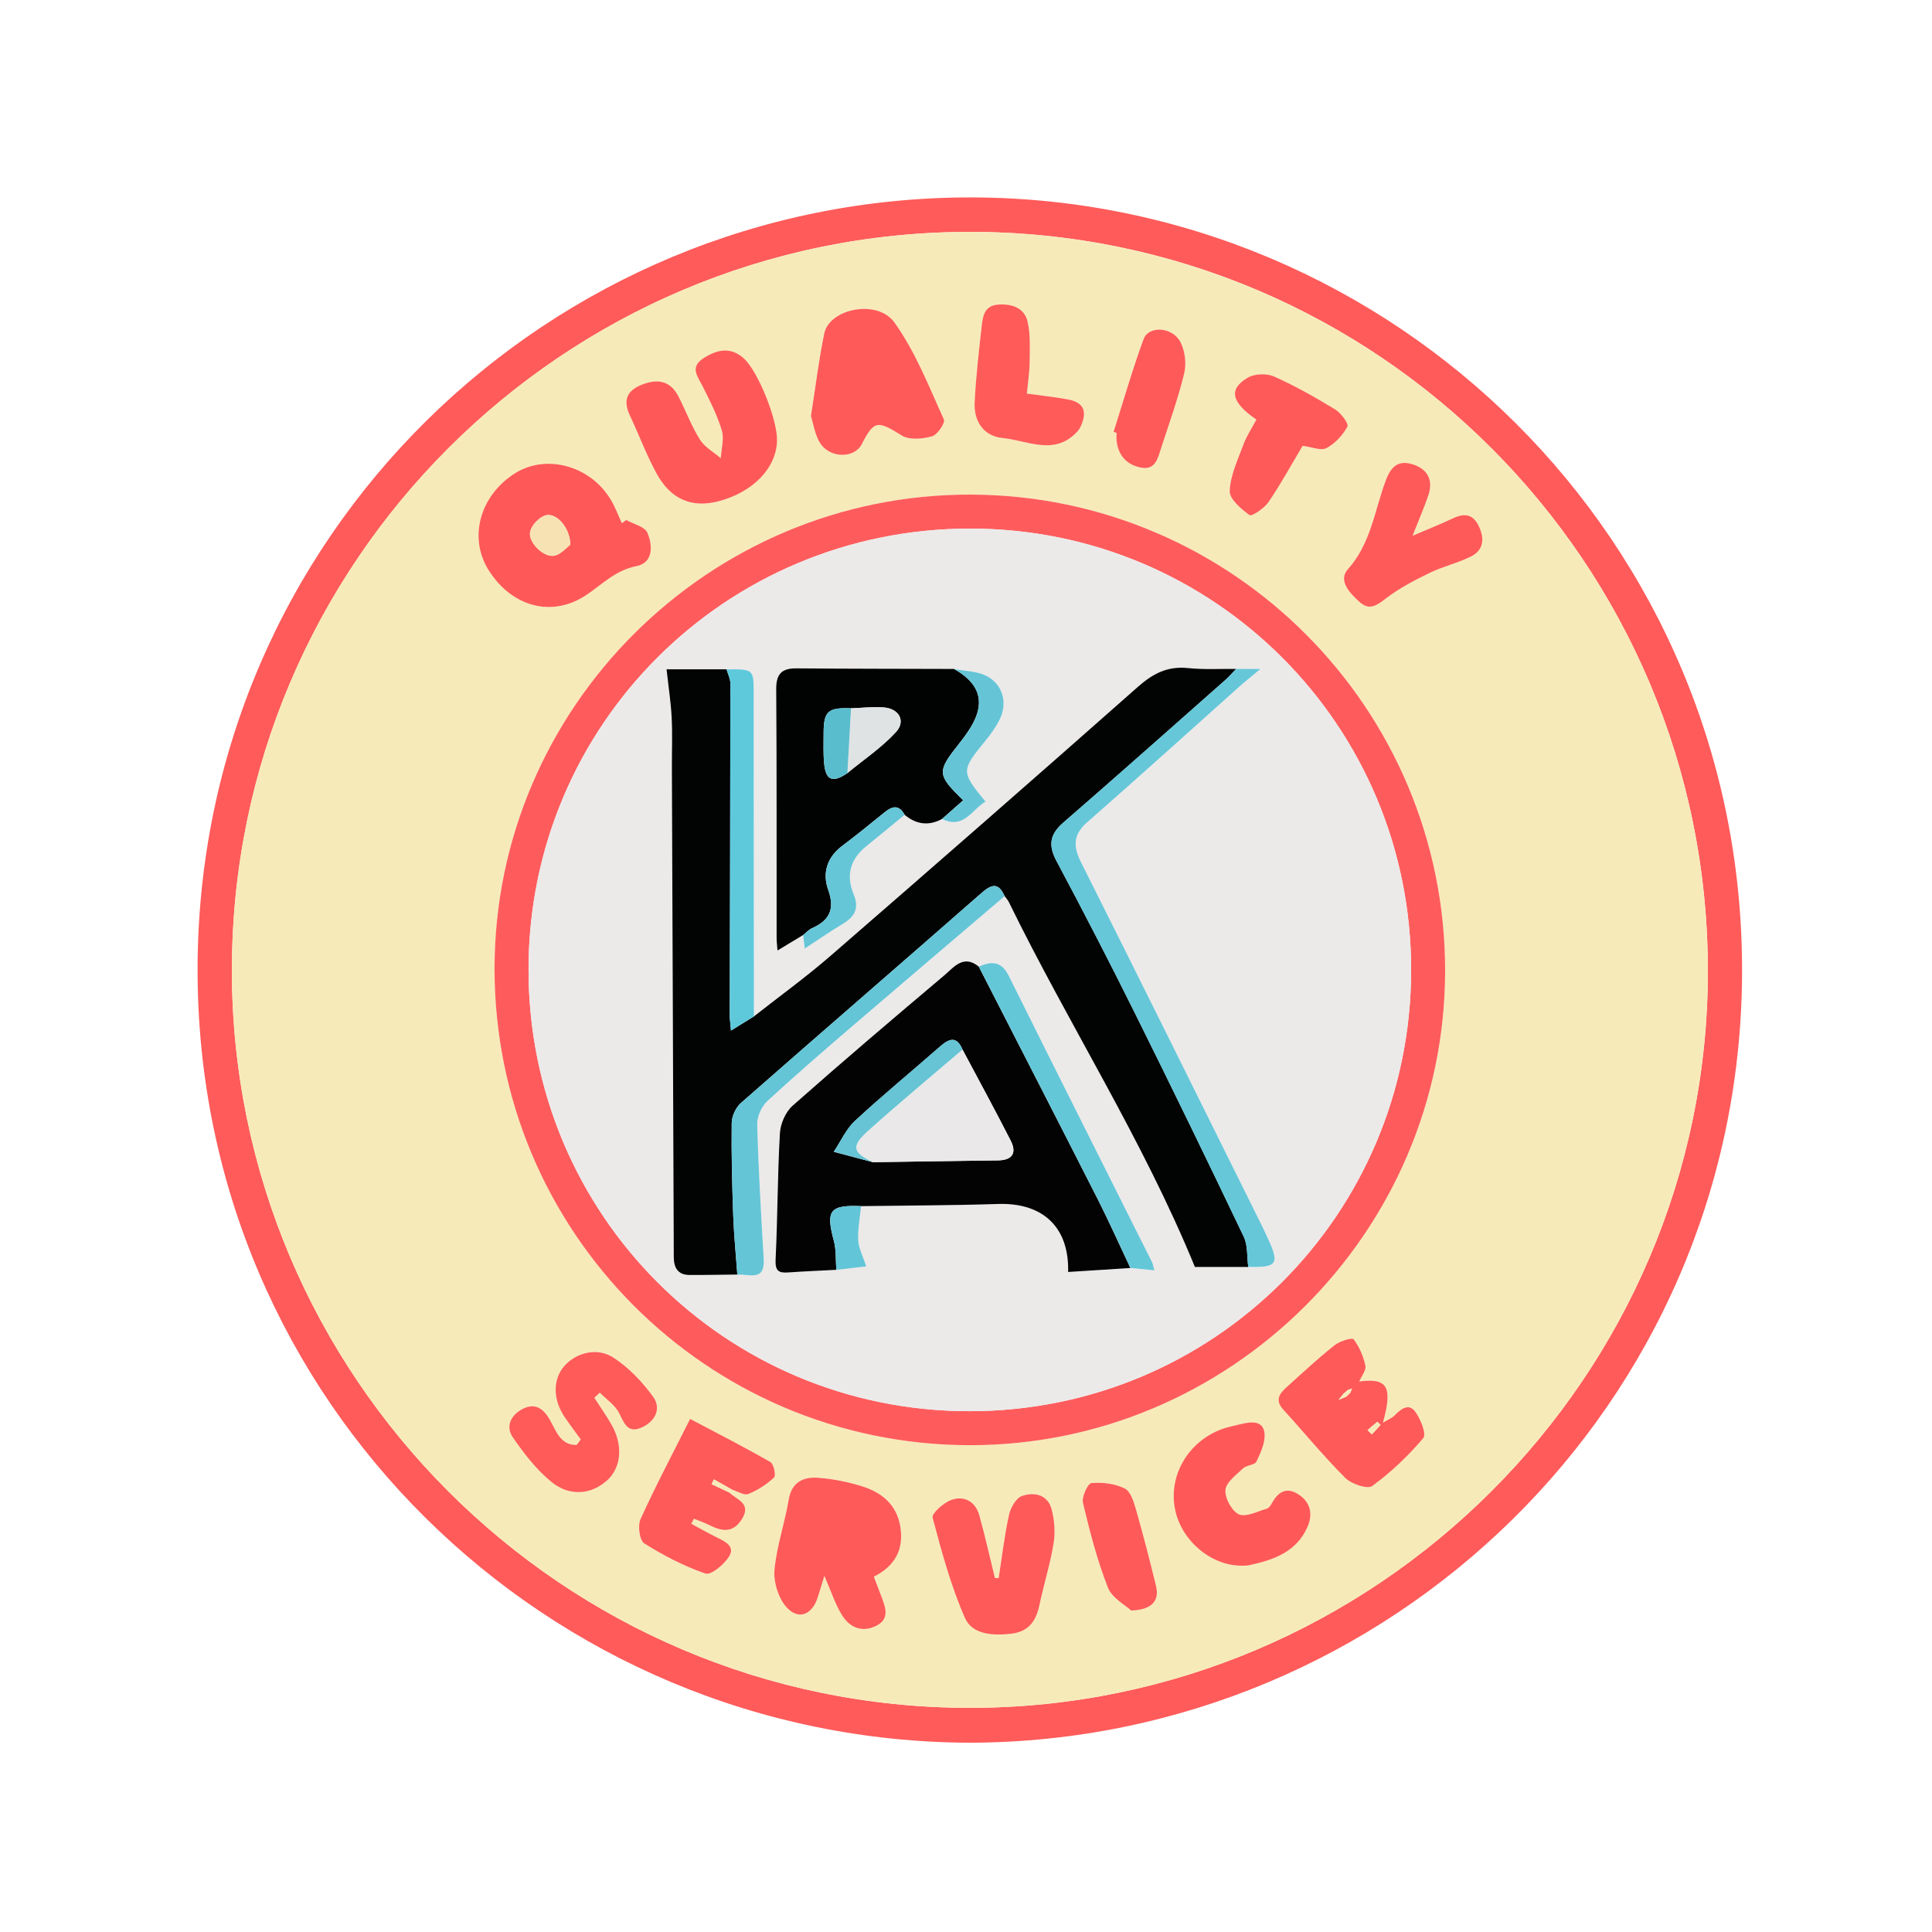
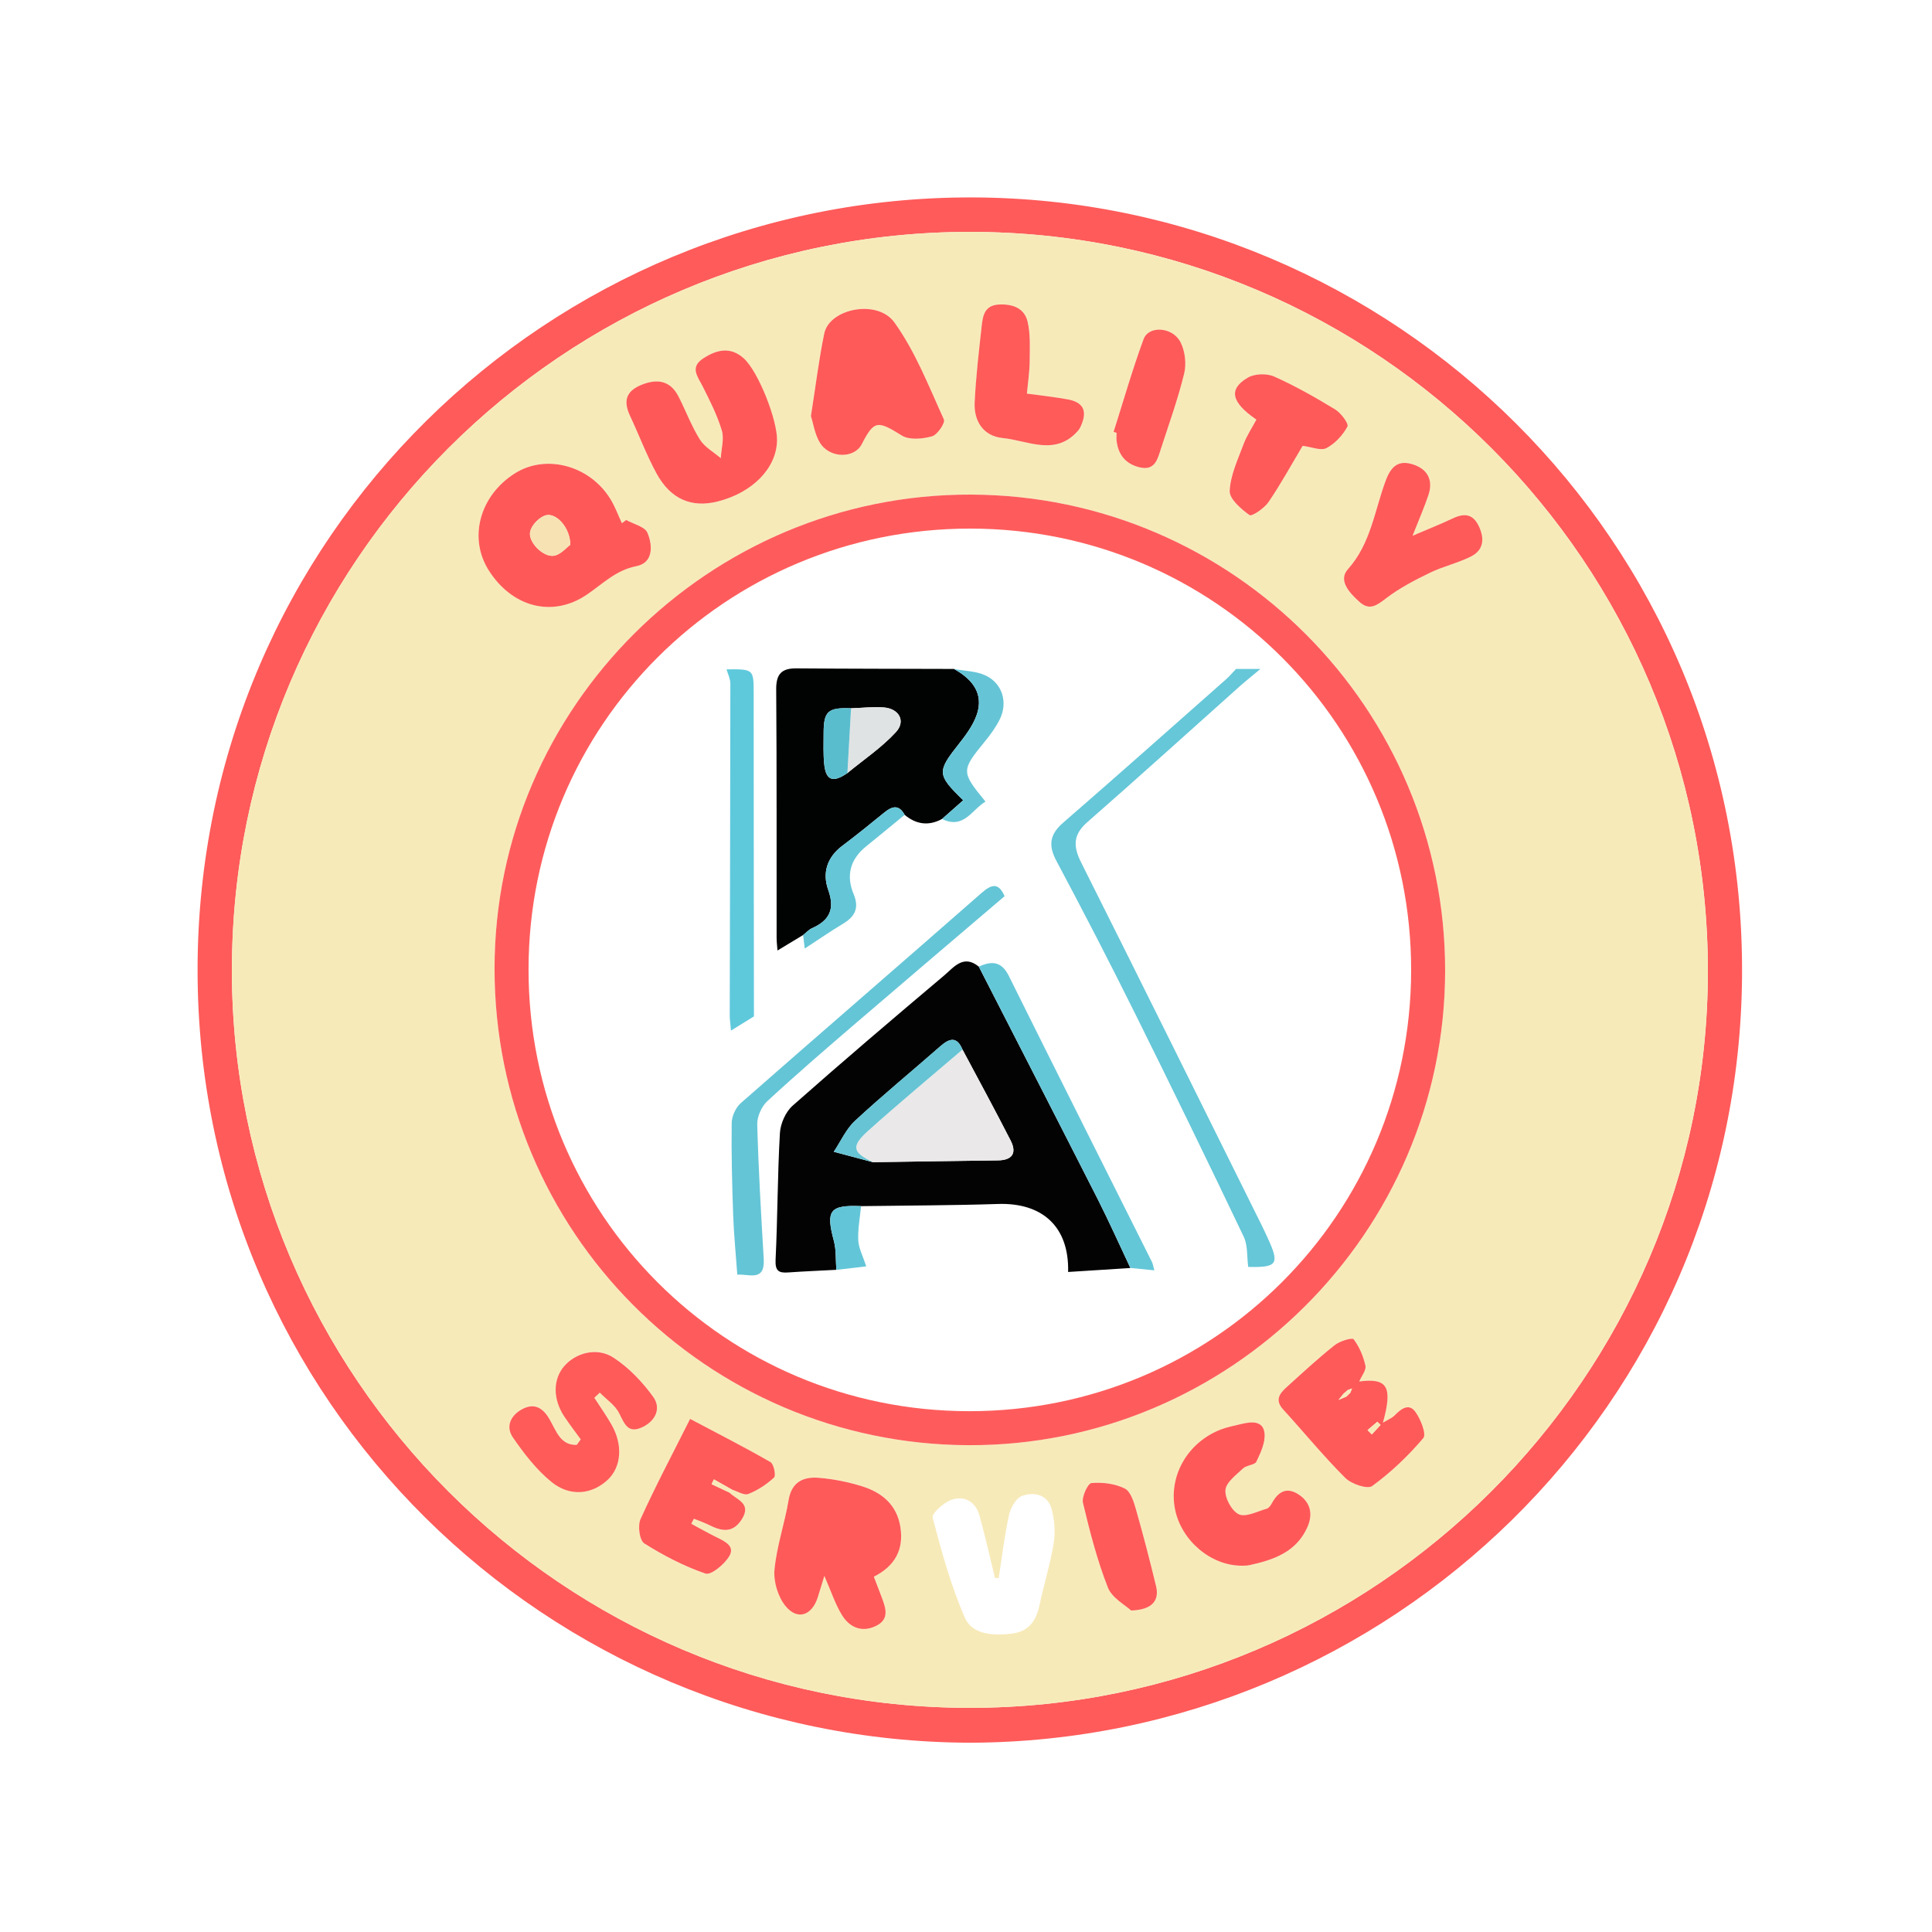
<svg xmlns="http://www.w3.org/2000/svg" id="Layer_2" viewBox="0 0 375 375">
  <defs>
    <style>.cls-1{fill:#f7eab9;}.cls-1,.cls-2,.cls-3,.cls-4,.cls-5,.cls-6,.cls-7,.cls-8,.cls-9,.cls-10,.cls-11,.cls-12,.cls-13,.cls-14,.cls-15,.cls-16,.cls-17,.cls-18,.cls-19,.cls-20,.cls-21,.cls-22{stroke-width:0px;}.cls-2{fill:#64c7d8;}.cls-3{fill:#65c5d6;}.cls-4{fill:#fe5a59;}.cls-5{fill:#65c6d7;}.cls-6{fill:#5abdce;}.cls-7{fill:#fe5b5a;}.cls-8{fill:#030304;}.cls-9{fill:#e0e3e4;}.cls-10{fill:#5fc9dc;}.cls-11{fill:#64c5d6;}.cls-12{fill:#fe5958;}.cls-13{fill:#f7e2b3;}.cls-14{fill:#fe5c5c;}.cls-15{fill:#010202;}.cls-16{fill:#fe5b59;}.cls-17{fill:#eae8e8;}.cls-18{fill:#63c6d8;}.cls-19{fill:#ece9e9;}.cls-20{fill:#020303;}.cls-21{fill:#66c4d4;}.cls-22{fill:#65c7d8;}</style>
  </defs>
  <g id="Layer_1-2">
    <path class="cls-7" d="M188.35,338.26c-81.97-.21-150.12-66.19-150-150.19.12-83.91,68.23-149.94,150.34-149.75,81.59.19,150.03,66.41,149.44,151.04-.57,83.43-68.54,148.64-149.79,148.9ZM45.01,188.25c0,78.95,64.3,143.25,143.25,143.24,78.77,0,143.17-64.24,143.24-142.88.07-79.27-64.11-143.61-143.25-143.6-78.99,0-143.23,64.26-143.23,143.24Z" />
    <path class="cls-1" d="M45.01,188.25c0-78.98,64.24-143.23,143.23-143.24,79.14,0,143.32,64.33,143.25,143.6-.07,78.64-64.46,142.88-143.24,142.88-78.95,0-143.24-64.29-143.25-143.24ZM142.06,289.14c1.07.32,2.35,1.18,3.17.86,1.82-.72,3.57-1.86,5.01-3.2.4-.37-.04-2.62-.68-2.99-4.92-2.83-9.99-5.41-15.61-8.39-3.41,6.8-6.72,13.04-9.63,19.46-.57,1.26-.19,4.12.72,4.7,3.73,2.36,7.73,4.45,11.89,5.86,1.08.37,3.61-1.76,4.58-3.3,1.25-2-.79-2.95-2.41-3.74-1.67-.82-3.28-1.74-4.92-2.62l.5-.98c.96.39,1.95.71,2.86,1.17,2.44,1.22,4.66,1.76,6.46-1.09,1.94-3.09-1.01-3.74-2.43-5.17.17-.19.33-.38.5-.56ZM280.5,188.5c.08-50.9-41.14-92.34-92.02-92.5-50.82-.17-92.47,41.26-92.49,91.99-.02,51,41.07,92.33,91.99,92.52,50.74.19,92.44-41.28,92.52-92.01ZM121.55,100.93c-.28.2-.55.4-.83.6-.74-1.57-1.34-3.23-2.24-4.7-4.04-6.54-12.54-8.77-18.54-4.96-6.82,4.33-9.04,12.5-5.1,18.77,4.49,7.16,12.34,9.29,18.99,4.83,3.12-2.09,5.64-4.79,9.71-5.59,3.3-.65,3.18-4.05,2.14-6.48-.51-1.19-2.69-1.67-4.12-2.48ZM169.61,306.02c4.12-2.09,5.83-5.26,5.16-9.61-.67-4.37-3.59-6.76-7.5-7.96-2.71-.84-5.56-1.41-8.38-1.63-2.94-.23-5.23.78-5.82,4.31-.75,4.53-2.3,8.96-2.74,13.5-.22,2.3.66,5.26,2.11,7.05,2.33,2.87,5.16,1.89,6.29-1.67.38-1.21.75-2.43,1.28-4.15,1.3,2.97,2.1,5.5,3.46,7.68,1.43,2.28,3.75,3.35,6.46,2.08,2.88-1.35,1.95-3.61,1.15-5.77-.43-1.16-.88-2.31-1.47-3.85ZM150.82,85.61c.11-4.02-3.64-13.5-6.46-16.04-2.58-2.33-5.26-1.72-7.87,0-2.67,1.75-1.08,3.51-.12,5.43,1.4,2.78,2.83,5.6,3.72,8.56.49,1.63-.1,3.58-.2,5.38-1.37-1.18-3.12-2.13-4.04-3.6-1.64-2.63-2.74-5.59-4.16-8.37-1.52-2.97-3.97-3.6-7.28-2.23-3,1.25-3.43,3.21-2.14,5.97,1.75,3.72,3.19,7.6,5.15,11.2,2.75,5.03,6.82,6.72,11.9,5.43,6.71-1.7,11.33-6.42,11.49-11.72ZM157.4,80.75c.46,1.44.74,3.49,1.72,5.13,1.85,3.09,6.68,3.16,8.14.34,2.42-4.69,3.05-4.62,7.79-1.69,1.47.91,4.02.66,5.86.15,1.04-.29,2.6-2.61,2.3-3.28-2.93-6.41-5.53-13.16-9.6-18.82-3.31-4.6-12.62-2.69-13.62,2.13-1.06,5.1-1.69,10.3-2.59,16.03ZM263.83,268.14c.46-1.09,1.39-2.2,1.2-3.06-.4-1.82-1.17-3.67-2.29-5.13-.29-.38-2.69.35-3.67,1.13-3.21,2.56-6.24,5.36-9.29,8.12-1.35,1.22-2.44,2.51-.71,4.39,4.04,4.41,7.83,9.06,12.05,13.28,1.19,1.18,4.3,2.24,5.22,1.57,3.65-2.66,7-5.85,9.92-9.3.65-.77-.51-3.69-1.54-5.11-1.28-1.76-2.79-.57-4.02.69-.53.55-1.32.84-2.27,1.42,1.92-6.99.9-8.69-4.6-8ZM193.84,306.31l-.72-.04c-.99-4.03-1.89-8.09-3-12.09-.76-2.73-2.93-3.96-5.48-3.05-1.49.53-3.82,2.63-3.61,3.45,1.73,6.58,3.54,13.22,6.26,19.43,1.43,3.27,5.41,3.49,8.97,3.09,3.43-.39,4.85-2.46,5.51-5.57.85-4.01,2.09-7.96,2.75-12,.35-2.13.17-4.5-.39-6.6-.76-2.85-3.39-3.41-5.74-2.58-1.16.4-2.22,2.29-2.53,3.67-.89,4.05-1.37,8.18-2.01,12.28ZM112.72,279.38c-.25.35-.51.7-.76,1.04-3.14.14-4-2.7-5.24-4.89-1.22-2.15-2.83-3.3-5.19-2.12-2.31,1.16-3.49,3.37-1.96,5.59,2.15,3.12,4.55,6.24,7.46,8.61,3.63,2.96,7.89,2.45,10.94-.4,2.65-2.48,2.99-6.77.74-10.71-1.02-1.79-2.22-3.48-3.34-5.22.35-.33.7-.66,1.06-.99,1.29,1.32,2.99,2.44,3.77,4.01,1.04,2.09,1.71,4.03,4.54,2.67,2.62-1.26,3.62-3.72,2.06-5.86-2.11-2.92-4.77-5.71-7.77-7.65-3.19-2.06-7.34-.87-9.53,1.71-2.17,2.55-2.19,6.41.03,9.74,1.01,1.52,2.13,2.97,3.2,4.45ZM241.01,303.9c.27-.01.91.03,1.51-.1,4.75-1.03,9.22-2.59,11.32-7.53,1.04-2.44.53-4.72-1.82-6.23-2.36-1.51-3.95-.43-5.15,1.75-.23.42-.61.94-1.02,1.06-1.81.5-4.02,1.69-5.38,1.07-1.38-.62-2.74-3.14-2.6-4.71.13-1.5,2.09-2.93,3.43-4.2.68-.64,2.25-.63,2.58-1.31.83-1.74,1.79-3.79,1.57-5.57-.3-2.44-2.6-2.19-4.52-1.73-1.33.32-2.7.56-3.96,1.06-6.49,2.52-10.19,9.06-8.88,15.54,1.21,5.97,6.89,10.89,12.93,10.9ZM274.17,103.99c1.31-3.33,2.3-5.6,3.09-7.94.96-2.88-.18-4.99-2.98-5.9-2.64-.86-4.18.11-5.27,2.99-2.23,5.85-2.89,12.3-7.4,17.35-1.96,2.19.37,4.66,2.27,6.36,1.95,1.74,3.35.65,5.15-.72,2.61-1.99,5.6-3.53,8.56-4.98,2.56-1.25,5.43-1.87,7.96-3.16,2.38-1.22,2.63-3.37,1.52-5.78-1.17-2.54-2.9-2.64-5.17-1.56-2.22,1.06-4.52,1.96-7.74,3.34ZM243.85,81.44c-.89,1.66-1.88,3.13-2.48,4.74-1.11,2.99-2.57,6.03-2.71,9.11-.07,1.57,2.21,3.52,3.85,4.7.44.31,2.86-1.32,3.69-2.53,2.43-3.57,4.51-7.38,6.62-10.91,1.77.22,3.55,1.01,4.62.44,1.67-.89,3.18-2.51,4.08-4.19.3-.56-1.26-2.64-2.4-3.33-3.83-2.33-7.75-4.57-11.84-6.38-1.43-.64-3.8-.55-5.13.23-3.75,2.22-3.23,4.76,1.68,8.13ZM199.33,76.4c.21-2.36.52-4.31.54-6.27.02-2.58.18-5.25-.41-7.72-.63-2.61-2.92-3.44-5.58-3.3-2.77.14-3.1,2.16-3.32,4.15-.55,4.94-1.13,9.88-1.37,14.84-.18,3.66,1.7,6.56,5.42,6.92,4.92.48,10.28,3.64,14.69-1.47.24-.28.41-.63.56-.97,1.23-2.83.43-4.5-2.59-5.06-2.43-.45-4.91-.7-7.93-1.12ZM216.14,83.84c.19.06.38.11.57.17,0,.5-.04,1,0,1.49.3,2.78,1.8,4.59,4.52,5.22,2.99.69,3.47-1.68,4.11-3.67,1.57-4.83,3.3-9.64,4.5-14.56.46-1.87.17-4.31-.69-6.03-1.52-3.03-6.2-3.34-7.2-.62-2.17,5.92-3.91,11.99-5.82,18ZM219.54,312.59c4.09-.12,5.53-1.93,4.85-4.74-1.2-4.95-2.47-9.89-3.87-14.78-.44-1.52-1.05-3.58-2.2-4.16-1.9-.95-4.33-1.25-6.47-1.06-.7.06-1.92,2.68-1.65,3.83,1.32,5.55,2.75,11.13,4.83,16.43.81,2.07,3.42,3.44,4.51,4.47Z" />
    <path class="cls-14" d="M280.5,188.5c-.08,50.73-41.78,92.2-92.52,92.01-50.91-.19-92.01-41.52-91.99-92.52.02-50.73,41.67-92.16,92.49-91.99,50.87.17,92.09,41.61,92.02,92.5ZM188.14,273.91c47.43.02,85.7-38.16,85.76-85.56.06-47.43-38.15-85.73-85.56-85.75-47.51-.02-85.73,38.12-85.75,85.56-.02,47.5,38.12,85.74,85.55,85.75Z" />
    <path class="cls-12" d="M121.55,100.93c1.43.8,3.61,1.28,4.12,2.48,1.04,2.44,1.16,5.84-2.14,6.48-4.06.8-6.59,3.5-9.71,5.59-6.66,4.47-14.5,2.33-18.99-4.83-3.94-6.28-1.71-14.45,5.1-18.77,6.01-3.81,14.5-1.58,18.54,4.96.91,1.47,1.5,3.13,2.24,4.7.28-.2.55-.4.83-.6ZM110.69,105.74c0-3.28-2.73-6.3-4.78-5.71-1.23.35-2.67,1.84-2.99,3.09-.53,2.06,2.61,5.18,4.7,4.73,1.28-.27,2.35-1.59,3.07-2.11Z" />
    <path class="cls-4" d="M169.61,306.02c.59,1.54,1.04,2.69,1.47,3.85.8,2.16,1.73,4.42-1.15,5.77-2.71,1.27-5.03.2-6.46-2.08-1.36-2.18-2.16-4.71-3.46-7.68-.53,1.71-.89,2.93-1.28,4.15-1.13,3.56-3.96,4.55-6.29,1.67-1.45-1.79-2.33-4.75-2.11-7.05.43-4.55,1.98-8.97,2.74-13.5.59-3.54,2.88-4.54,5.82-4.31,2.82.22,5.67.79,8.38,1.63,3.9,1.2,6.83,3.6,7.5,7.96.67,4.35-1.04,7.52-5.16,9.61Z" />
    <path class="cls-12" d="M150.82,85.61c-.15,5.3-4.77,10.02-11.49,11.72-5.08,1.29-9.15-.4-11.9-5.43-1.96-3.6-3.4-7.48-5.15-11.2-1.29-2.75-.86-4.72,2.14-5.97,3.3-1.37,5.76-.74,7.28,2.23,1.42,2.77,2.51,5.74,4.16,8.37.92,1.47,2.67,2.42,4.04,3.6.1-1.81.69-3.76.2-5.38-.89-2.96-2.32-5.78-3.72-8.56-.96-1.91-2.55-3.68.12-5.43,2.62-1.71,5.29-2.33,7.87,0,2.82,2.54,6.57,12.02,6.46,16.04Z" />
    <path class="cls-4" d="M157.4,80.75c.91-5.73,1.53-10.93,2.59-16.03,1-4.82,10.31-6.74,13.62-2.13,4.07,5.66,6.67,12.4,9.6,18.82.3.66-1.26,2.99-2.3,3.28-1.84.51-4.39.76-5.86-.15-4.74-2.94-5.37-3-7.79,1.69-1.46,2.83-6.29,2.76-8.14-.34-.98-1.63-1.26-3.69-1.72-5.13Z" />
    <path class="cls-4" d="M141.57,289.7c1.42,1.43,4.37,2.08,2.43,5.17-1.8,2.86-4.02,2.32-6.46,1.09-.92-.46-1.91-.78-2.86-1.17l-.5.98c1.64.88,3.26,1.8,4.92,2.62,1.62.79,3.66,1.74,2.41,3.74-.96,1.54-3.5,3.67-4.58,3.3-4.16-1.42-8.16-3.51-11.89-5.86-.91-.58-1.29-3.43-.72-4.7,2.91-6.42,6.22-12.66,9.63-19.46,5.61,2.97,10.68,5.55,15.61,8.39.64.37,1.09,2.62.68,2.99-1.44,1.34-3.18,2.48-5.01,3.2-.82.32-2.1-.54-3.17-.86-1.16-.66-2.32-1.32-3.49-1.98l-.45.92c1.15.54,2.29,1.08,3.44,1.62Z" />
    <path class="cls-4" d="M263.83,268.14c5.5-.7,6.52,1,4.6,8,.95-.58,1.74-.88,2.27-1.42,1.23-1.26,2.75-2.44,4.02-.69,1.03,1.42,2.19,4.34,1.54,5.11-2.92,3.45-6.27,6.63-9.92,9.3-.92.67-4.03-.39-5.22-1.57-4.23-4.22-8.02-8.87-12.05-13.28-1.73-1.89-.64-3.17.71-4.39,3.05-2.76,6.07-5.56,9.29-8.12.98-.78,3.39-1.51,3.67-1.13,1.12,1.46,1.89,3.31,2.29,5.13.19.86-.74,1.98-1.2,3.06ZM262.09,270.34c.11-.28.23-.56.34-.84-.29.1-.57.21-.86.32-.26.23-.53.47-.79.7-.32.4-.65.8-.97,1.2.51-.22,1.02-.43,1.52-.65.25-.24.51-.49.76-.73ZM265.44,277.59c.28.27.56.55.83.82l1.69-1.83c-.21-.21-.41-.41-.62-.62-.64.54-1.27,1.08-1.91,1.63Z" />
-     <path class="cls-4" d="M193.84,306.31c.64-4.1,1.12-8.24,2.01-12.28.3-1.39,1.37-3.27,2.53-3.67,2.35-.82,4.98-.27,5.74,2.58.56,2.1.74,4.46.39,6.6-.66,4.04-1.9,7.98-2.75,12-.66,3.11-2.08,5.18-5.51,5.57-3.56.4-7.54.18-8.97-3.09-2.72-6.21-4.52-12.85-6.26-19.43-.22-.82,2.11-2.91,3.61-3.45,2.56-.91,4.72.31,5.48,3.05,1.11,4,2.01,8.06,3,12.09l.72.04Z" />
    <path class="cls-16" d="M112.72,279.38c-1.07-1.48-2.19-2.93-3.2-4.45-2.22-3.34-2.21-7.2-.03-9.74,2.2-2.58,6.34-3.77,9.53-1.71,3.01,1.94,5.66,4.73,7.77,7.65,1.55,2.14.55,4.6-2.06,5.86-2.83,1.36-3.5-.58-4.54-2.67-.78-1.57-2.48-2.69-3.77-4.01-.35.33-.7.66-1.06.99,1.12,1.74,2.32,3.43,3.34,5.22,2.25,3.94,1.91,8.22-.74,10.71-3.05,2.85-7.31,3.36-10.94.4-2.91-2.37-5.31-5.49-7.46-8.61-1.53-2.22-.35-4.43,1.96-5.59,2.36-1.18,3.97-.03,5.19,2.12,1.25,2.2,2.11,5.03,5.24,4.89.25-.35.51-.7.76-1.04Z" />
    <path class="cls-12" d="M241.01,303.9c-6.05,0-11.72-4.93-12.93-10.9-1.31-6.48,2.39-13.02,8.88-15.54,1.27-.49,2.63-.73,3.96-1.06,1.93-.47,4.22-.71,4.52,1.73.22,1.78-.74,3.83-1.57,5.57-.32.68-1.9.67-2.58,1.31-1.34,1.27-3.3,2.7-3.43,4.2-.13,1.56,1.23,4.08,2.6,4.71,1.36.62,3.57-.56,5.38-1.07.41-.11.79-.63,1.02-1.06,1.19-2.18,2.79-3.26,5.15-1.75,2.35,1.51,2.86,3.79,1.82,6.23-2.1,4.94-6.57,6.5-11.32,7.53-.6.13-1.24.08-1.51.1Z" />
    <path class="cls-4" d="M274.17,103.99c3.22-1.38,5.52-2.28,7.74-3.34,2.26-1.08,3.99-.98,5.17,1.56,1.11,2.41.86,4.56-1.52,5.78-2.53,1.29-5.4,1.92-7.96,3.16-2.97,1.44-5.96,2.99-8.56,4.98-1.8,1.37-3.2,2.46-5.15.72-1.9-1.71-4.24-4.17-2.27-6.36,4.51-5.04,5.18-11.5,7.4-17.35,1.09-2.88,2.63-3.84,5.27-2.99,2.79.91,3.93,3.02,2.98,5.9-.78,2.34-1.78,4.61-3.09,7.94Z" />
    <path class="cls-4" d="M243.85,81.44c-4.91-3.37-5.43-5.91-1.68-8.13,1.33-.79,3.7-.87,5.13-.23,4.09,1.82,8.01,4.05,11.84,6.38,1.13.69,2.69,2.77,2.4,3.33-.9,1.68-2.41,3.31-4.08,4.19-1.07.56-2.85-.22-4.62-.44-2.11,3.53-4.19,7.34-6.62,10.91-.82,1.21-3.25,2.85-3.69,2.53-1.65-1.18-3.92-3.13-3.85-4.7.14-3.08,1.6-6.12,2.71-9.11.6-1.61,1.59-3.07,2.48-4.74Z" />
    <path class="cls-16" d="M199.33,76.4c3.02.42,5.49.67,7.93,1.12,3.02.56,3.82,2.23,2.59,5.06-.15.34-.32.69-.56.97-4.4,5.11-9.77,1.95-14.69,1.47-3.72-.37-5.6-3.27-5.42-6.92.24-4.96.82-9.9,1.37-14.84.22-1.99.56-4,3.32-4.15,2.67-.14,4.96.69,5.58,3.3.59,2.47.43,5.14.41,7.72-.01,1.96-.32,3.91-.54,6.27Z" />
    <path class="cls-4" d="M216.14,83.84c1.91-6.01,3.65-12.09,5.82-18,1-2.72,5.68-2.41,7.2.62.86,1.72,1.15,4.16.69,6.03-1.2,4.93-2.93,9.73-4.5,14.56-.65,1.99-1.12,4.36-4.11,3.67-2.72-.63-4.22-2.44-4.52-5.22-.05-.49,0-.99,0-1.49-.19-.06-.38-.11-.57-.17Z" />
    <path class="cls-4" d="M219.54,312.59c-1.09-1.03-3.7-2.4-4.51-4.47-2.08-5.3-3.51-10.88-4.83-16.43-.27-1.15.95-3.77,1.65-3.83,2.14-.19,4.57.11,6.47,1.06,1.15.58,1.77,2.64,2.2,4.16,1.4,4.9,2.67,9.83,3.87,14.78.68,2.81-.76,4.61-4.85,4.74Z" />
-     <path class="cls-19" d="M188.14,273.91c-47.42-.02-85.57-38.25-85.55-85.75.02-47.44,38.24-85.57,85.75-85.56,47.41.02,85.63,38.31,85.56,85.75-.06,47.4-38.33,85.58-85.76,85.56ZM185.17,129.85c-10.21-.03-20.43-.04-30.64-.11-2.83-.02-3.89,1.11-3.87,4.04.12,16.07.06,32.15.08,48.22,0,.79.1,1.57.17,2.5,1.87-1.13,3.42-2.06,4.97-3,.1.81.2,1.62.32,2.62,2.61-1.7,4.94-3.32,7.36-4.77,2.35-1.41,3.28-3.06,2.12-5.82-1.51-3.61-.64-6.77,2.47-9.27,2.5-2.01,4.96-4.06,7.44-6.09,2.24,1.88,4.65,2.22,7.26.8,4.23,2.05,5.75-1.78,8.43-3.38-4.72-5.77-4.76-6-.16-11.62,1.1-1.34,2.15-2.78,2.92-4.32,1.64-3.28.54-7.03-2.78-8.56-1.83-.85-4.05-.85-6.09-1.24ZM167.12,234.1c8.86-.13,17.72-.13,26.58-.42,8.67-.29,13.83,4.46,13.61,13.2,4.04-.26,8.07-.51,12.09-.77,1.44.14,2.88.29,4.64.46-.22-.78-.28-1.25-.48-1.65-9.26-18.5-18.57-36.97-27.77-55.5-1.43-2.88-3.34-2.94-5.81-1.8-2.99-2.46-4.86.12-6.71,1.69-9.89,8.34-19.74,16.72-29.43,25.29-1.36,1.2-2.36,3.48-2.47,5.32-.47,8.18-.44,16.39-.84,24.58-.11,2.2.61,2.61,2.48,2.47,3.1-.22,6.21-.35,9.31-.51,1.79-.21,3.57-.42,5.79-.68-.65-2.06-1.46-3.55-1.54-5.08-.1-2.19.33-4.4.54-6.61ZM146.34,197.28c-.02-20.81-.06-41.62-.05-62.43,0-4.98.06-4.98-5.26-4.93h-11.65c.42,3.82.86,6.61.99,9.42.15,3.23.02,6.48.04,9.72.12,31.66.24,63.31.37,94.97,0,1.99.77,3.43,3.01,3.45,3.11.02,6.22-.05,9.33-.08,2.21-.18,5.41,1.48,5.14-3.06-.52-8.7-1.02-17.4-1.26-26.11-.04-1.5.83-3.47,1.94-4.49,5.67-5.24,11.53-10.27,17.38-15.31,9.54-8.19,19.12-16.33,28.69-24.49.28.38.62.74.82,1.16,11.6,23.74,25.98,46.07,36.11,70.82h10.35c5.64.13,6.11-.56,3.78-5.58-.37-.79-.72-1.59-1.11-2.37-11.68-23.53-23.33-47.09-35.12-70.57-1.59-3.16-1.56-5.39,1.23-7.83,9.93-8.69,19.71-17.55,29.55-26.34,1.11-.99,2.27-1.91,4.03-3.38h-4.72c-3.12-.04-6.26.15-9.35-.17-3.94-.41-6.79,1.06-9.7,3.63-19.8,17.51-39.71,34.91-59.68,52.23-4.76,4.13-9.89,7.84-14.85,11.74Z" />
    <path class="cls-13" d="M110.69,105.74c-.72.52-1.78,1.84-3.07,2.11-2.09.45-5.23-2.67-4.7-4.73.32-1.24,1.76-2.73,2.99-3.09,2.06-.59,4.78,2.42,4.78,5.71Z" />
    <path class="cls-1" d="M141.57,289.7c-1.15-.54-2.29-1.08-3.44-1.62l.45-.92c1.16.66,2.32,1.32,3.49,1.98-.16.18-.33.37-.49.56Z" />
    <path class="cls-1" d="M265.44,277.59c.64-.54,1.27-1.08,1.91-1.63.21.21.41.41.62.62l-1.69,1.83c-.28-.27-.56-.55-.83-.82Z" />
    <path class="cls-1" d="M261.33,271.08c-.51.22-1.02.43-1.53.65.32-.4.65-.8.97-1.2.18.18.37.37.55.55Z" />
    <path class="cls-1" d="M261.57,269.82c.29-.1.57-.21.86-.31-.11.28-.23.56-.34.83-.17-.18-.34-.35-.52-.52Z" />
    <path class="cls-1" d="M260.78,270.53c.26-.23.53-.47.79-.7.18.17.35.34.52.52-.25.25-.51.49-.76.74-.18-.18-.37-.37-.55-.55Z" />
-     <path class="cls-20" d="M242.28,245.92h-10.35c-10.13-24.75-24.51-47.09-36.11-70.82-.2-.42-.54-.77-.82-1.16-1.17-2.62-2.45-2.4-4.48-.62-15.54,13.63-31.18,27.13-46.71,40.77-.99.87-1.76,2.55-1.78,3.87-.08,5.98.08,11.96.29,17.94.14,3.84.52,7.66.8,11.49-3.11.03-6.22.1-9.33.08-2.24-.01-3-1.45-3.01-3.45-.13-31.66-.25-63.31-.37-94.97-.01-3.24.12-6.49-.04-9.72-.13-2.81-.57-5.6-.99-9.42,3.65,0,7.65,0,11.65,0,.26.92.74,1.83.74,2.75-.01,21.48-.08,42.95-.12,64.43,0,.8.13,1.6.24,2.94,1.8-1.11,3.13-1.93,4.46-2.76,4.96-3.9,10.09-7.61,14.85-11.74,19.97-17.32,39.88-34.72,59.68-52.23,2.91-2.57,5.76-4.04,9.7-3.63,3.09.32,6.23.13,9.35.17-.68.7-1.32,1.45-2.04,2.1-10.48,9.26-20.92,18.55-31.48,27.71-2.62,2.28-2.99,4.39-1.34,7.47,5.22,9.78,10.31,19.64,15.24,29.57,7.15,14.39,14.18,28.84,21.1,43.34.82,1.71.61,3.91.88,5.89Z" />
    <path class="cls-8" d="M162.33,246.47c-3.1.17-6.21.29-9.31.51-1.87.14-2.58-.28-2.48-2.47.4-8.19.37-16.4.84-24.58.11-1.84,1.11-4.12,2.47-5.32,9.69-8.57,19.54-16.95,29.43-25.29,1.85-1.56,3.73-4.15,6.71-1.69,7.68,15.01,15.4,30.01,23.04,45.05,2.24,4.42,4.26,8.95,6.38,13.44-4.02.26-8.05.51-12.09.77.22-8.74-4.94-13.48-13.61-13.2-8.85.29-17.72.29-26.58.42-6.1-.25-6.86.83-5.28,6.74.48,1.79.34,3.74.48,5.62ZM186.82,203.72c-1.06-2.55-2.48-2.23-4.26-.67-5.52,4.84-11.2,9.5-16.59,14.49-1.74,1.61-2.78,3.99-4.13,6.02,2.53.67,5.06,1.35,7.59,2.02,8.09-.12,16.18-.25,24.27-.35,2.82-.03,3.69-1.45,2.47-3.84-3.03-5.94-6.22-11.79-9.35-17.67Z" />
    <path class="cls-15" d="M155.88,181.49c-1.55.94-3.11,1.87-4.97,3-.07-.92-.17-1.71-.17-2.5-.02-16.07.04-32.15-.08-48.22-.02-2.92,1.05-4.06,3.87-4.04,10.21.08,20.43.08,30.64.11,3.16,1.76,5.53,4.28,4.66,8.04-.53,2.28-2.09,4.45-3.59,6.35-4.39,5.55-4.44,6.08.72,11.1-1.38,1.22-2.74,2.42-4.11,3.63-2.6,1.41-5.02,1.07-7.26-.8-1.08-2.01-2.4-1.71-3.91-.48-2.7,2.2-5.4,4.39-8.18,6.48-2.99,2.24-3.92,5.29-2.74,8.58,1.33,3.72.25,5.91-3.14,7.42-.65.29-1.16.88-1.74,1.33ZM164.48,150.05c3.17-2.62,6.66-4.95,9.41-7.95,1.99-2.17.58-4.6-2.43-4.79-2.08-.14-4.19.1-6.28.17-4.49-.17-5.32.57-5.32,4.86,0,1.98-.08,3.97.11,5.93.32,3.23,1.69,3.73,4.51,1.79Z" />
    <path class="cls-22" d="M242.28,245.92c-.27-1.97-.06-4.17-.88-5.89-6.92-14.5-13.95-28.95-21.1-43.34-4.93-9.93-10.02-19.78-15.24-29.57-1.65-3.09-1.29-5.2,1.34-7.47,10.56-9.16,21-18.46,31.48-27.71.73-.64,1.37-1.4,2.04-2.1,1.24,0,2.48,0,4.73,0-1.76,1.48-2.93,2.4-4.03,3.38-9.84,8.79-19.62,17.65-29.55,26.34-2.79,2.44-2.81,4.67-1.23,7.83,11.79,23.48,23.43,47.03,35.12,70.57.39.78.74,1.58,1.11,2.37,2.33,5.02,1.86,5.71-3.78,5.58Z" />
    <path class="cls-11" d="M143.11,247.4c-.27-3.83-.66-7.66-.8-11.49-.21-5.98-.37-11.96-.29-17.94.02-1.32.79-3,1.78-3.87,15.53-13.64,31.18-27.14,46.71-40.77,2.03-1.78,3.32-2,4.48.62-9.57,8.16-19.15,16.3-28.69,24.49-5.86,5.03-11.71,10.07-17.38,15.31-1.11,1.03-1.98,2.99-1.94,4.49.24,8.71.74,17.41,1.26,26.11.27,4.53-2.93,2.88-5.14,3.06Z" />
    <path class="cls-10" d="M146.34,197.28c-1.33.82-2.66,1.65-4.46,2.76-.11-1.34-.24-2.14-.24-2.94.04-21.48.11-42.95.12-64.43,0-.92-.48-1.84-.74-2.75,5.33-.05,5.27-.05,5.27,4.93,0,20.81.03,41.62.05,62.43Z" />
    <path class="cls-2" d="M219.41,246.11c-2.12-4.48-4.13-9.02-6.38-13.44-7.64-15.04-15.35-30.04-23.04-45.05,2.48-1.13,4.39-1.07,5.82,1.8,9.2,18.53,18.51,37,27.77,55.5.2.4.26.87.48,1.65-1.76-.17-3.2-.32-4.64-.46Z" />
    <path class="cls-3" d="M182.85,158.97c1.36-1.21,2.73-2.41,4.11-3.63-5.16-5.02-5.11-5.55-.72-11.1,1.5-1.9,3.06-4.07,3.59-6.35.87-3.76-1.5-6.28-4.66-8.04,2.04.39,4.26.39,6.09,1.24,3.32,1.53,4.42,5.28,2.78,8.56-.77,1.54-1.82,2.98-2.92,4.32-4.6,5.62-4.55,5.85.16,11.62-2.68,1.6-4.21,5.43-8.43,3.38Z" />
    <path class="cls-5" d="M155.88,181.49c.58-.45,1.09-1.04,1.74-1.33,3.39-1.51,4.47-3.7,3.14-7.42-1.18-3.29-.25-6.34,2.74-8.58,2.78-2.09,5.48-4.28,8.18-6.48,1.52-1.24,2.83-1.53,3.91.48-2.48,2.03-4.94,4.08-7.44,6.09-3.11,2.5-3.98,5.66-2.47,9.27,1.16,2.77.23,4.42-2.12,5.82-2.42,1.45-4.75,3.07-7.36,4.77-.12-1-.22-1.81-.32-2.62Z" />
    <path class="cls-18" d="M162.33,246.47c-.14-1.88,0-3.83-.48-5.62-1.58-5.92-.82-6.99,5.28-6.74-.21,2.2-.64,4.42-.54,6.61.07,1.53.88,3.02,1.54,5.08-2.22.26-4.01.47-5.79.68Z" />
    <path class="cls-17" d="M186.82,203.72c3.13,5.88,6.32,11.74,9.35,17.67,1.22,2.39.34,3.8-2.47,3.84-8.09.1-16.18.23-24.27.35-3.95-1.87-4.27-3.08-.92-6.08,5.99-5.38,12.2-10.53,18.32-15.77Z" />
    <path class="cls-21" d="M186.82,203.72c-6.12,5.24-12.32,10.39-18.32,15.77-3.35,3.01-3.03,4.21.92,6.08-2.53-.67-5.06-1.35-7.59-2.02,1.36-2.03,2.39-4.41,4.13-6.02,5.39-4.98,11.07-9.65,16.59-14.49,1.78-1.56,3.21-1.88,4.26.67Z" />
    <path class="cls-9" d="M165.19,137.48c2.09-.07,4.2-.31,6.28-.17,3.01.2,4.42,2.62,2.43,4.79-2.75,3-6.24,5.33-9.42,7.95.23-4.19.47-8.38.71-12.57Z" />
    <path class="cls-6" d="M165.19,137.48c-.24,4.19-.47,8.38-.71,12.57-2.81,1.94-4.18,1.44-4.5-1.79-.2-1.96-.11-3.95-.11-5.93,0-4.28.83-5.03,5.32-4.86Z" />
  </g>
</svg>